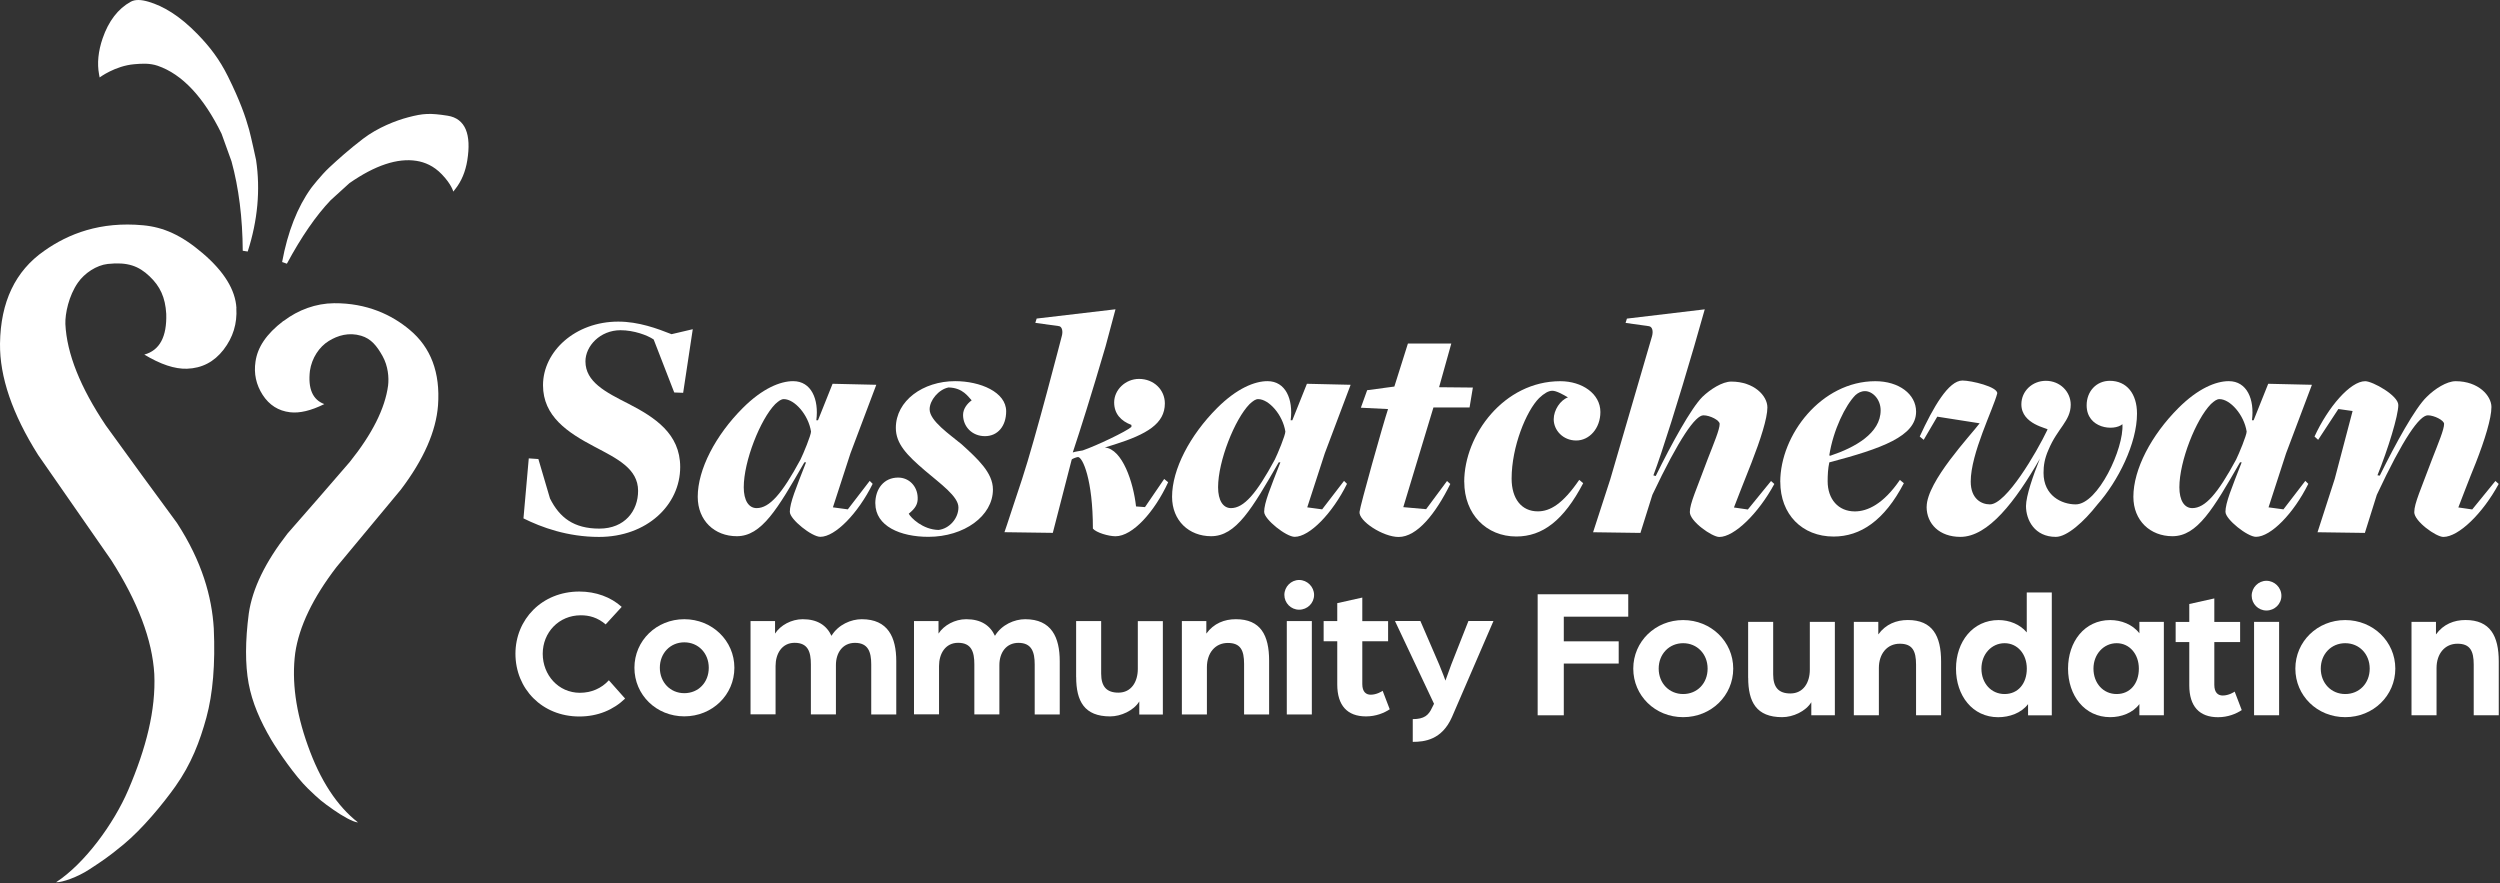
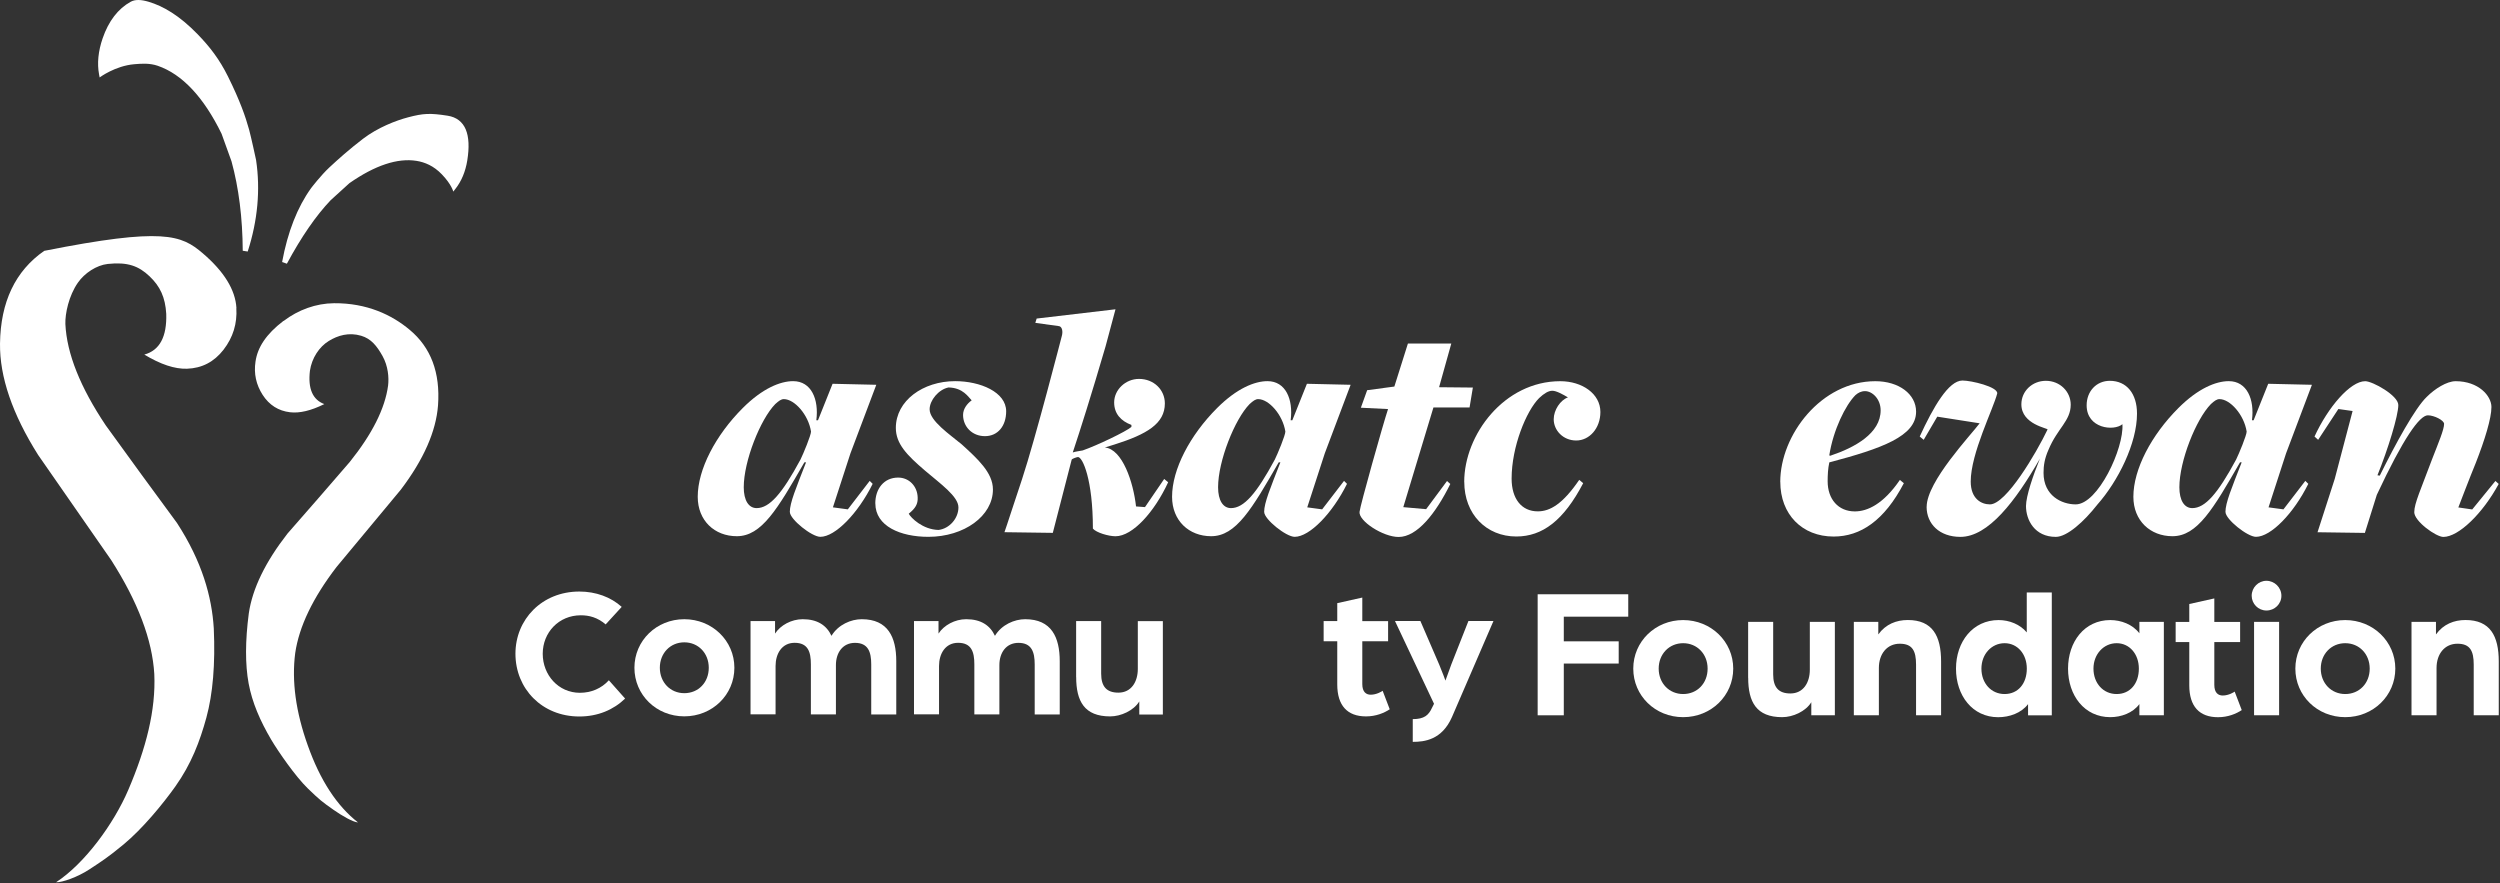
<svg xmlns="http://www.w3.org/2000/svg" width="1308" height="462" viewBox="0 0 1308 462" fill="none">
  <rect x="0" y="0" width="1308" height="462" fill="#333333" stroke="none" />
  <path d="M130.304 67.745C128.479 61.095 125.529 52.62 119.254 39.97C114.754 30.92 109.779 24.495 103.354 17.87C93.804 8.045 85.329 3.17 77.729 0.92C73.854 -0.23 70.754 -0.38 68.379 0.92C61.729 4.595 56.804 11.045 53.704 20.045C51.379 26.82 50.754 33.17 51.829 38.92L52.129 40.52C52.129 40.52 60.229 34.445 70.279 33.595C74.304 33.245 78.329 32.995 82.529 34.42C95.304 38.82 106.579 50.82 115.929 69.995L121.129 84.42C124.929 98.27 126.904 114.02 127.004 131.195L129.604 131.595C134.829 115.37 136.304 99.27 133.979 83.72C133.879 83.22 131.379 71.67 130.304 67.72V67.745Z" fill="url(#paint0_linear_7_872)" />
  <path d="M243.729 67.82C242.029 63.745 238.829 61.27 234.229 60.545C224.954 59.095 221.429 59.295 213.554 61.37C207.054 63.07 197.604 66.77 189.954 72.595C182.629 78.195 176.929 83.32 172.329 87.595C167.879 91.745 162.979 98.144 162.754 98.445C155.604 108.37 150.504 121.369 147.604 137.094L150.104 137.969C157.604 123.995 165.329 112.795 173.029 104.72L182.829 95.82C196.204 86.495 208.029 82.57 217.954 84.17C222.254 84.87 226.879 86.745 231.154 91.195C236.329 96.57 237.154 100.245 237.154 100.245L238.179 98.945C241.429 94.845 243.529 89.82 244.479 83.945C245.579 77.095 245.329 71.669 243.704 67.794L243.729 67.82Z" fill="url(#paint1_linear_7_872)" />
-   <path d="M123.654 161.22C124.154 169.295 121.929 176.52 116.979 182.945C112.029 189.345 105.629 192.67 97.804 192.92C91.429 193.12 84.004 190.645 75.504 185.52C83.529 183.32 87.354 176.195 86.979 164.195C86.479 155.645 83.804 149.795 78.204 144.52C72.604 139.22 66.854 136.97 56.404 138.095C50.479 138.745 44.229 142.895 40.754 147.895C35.979 154.745 34.029 164.12 34.204 169.52C34.929 184.945 41.979 202.62 55.329 222.545C67.629 239.57 80.029 256.594 92.579 273.594C105.704 293.769 110.854 312.194 111.854 328.819C112.679 347.419 111.379 362.969 107.979 375.444C104.554 387.919 100.104 399.694 91.729 411.494C85.129 420.769 74.554 433.594 64.729 441.744C56.479 448.594 52.829 450.869 46.704 454.894C40.579 458.919 32.504 461.744 29.329 461.594C44.329 451.819 59.504 431.019 67.079 413.369C76.454 391.494 81.579 371.494 80.729 352.644C79.679 334.794 72.154 314.919 58.179 293.044C45.279 274.569 32.529 256.219 19.904 237.969C6.429 216.569 -0.196 197.17 0.004 179.77C0.304 157.945 8.004 141.77 23.129 131.245C35.829 122.27 52.504 115.77 74.929 117.87C85.479 118.87 94.879 122.945 106.079 132.52C117.279 142.095 123.154 151.67 123.704 161.195L123.654 161.22Z" fill="url(#paint2_linear_7_872)" />
+   <path d="M123.654 161.22C124.154 169.295 121.929 176.52 116.979 182.945C112.029 189.345 105.629 192.67 97.804 192.92C91.429 193.12 84.004 190.645 75.504 185.52C83.529 183.32 87.354 176.195 86.979 164.195C86.479 155.645 83.804 149.795 78.204 144.52C72.604 139.22 66.854 136.97 56.404 138.095C50.479 138.745 44.229 142.895 40.754 147.895C35.979 154.745 34.029 164.12 34.204 169.52C34.929 184.945 41.979 202.62 55.329 222.545C67.629 239.57 80.029 256.594 92.579 273.594C105.704 293.769 110.854 312.194 111.854 328.819C112.679 347.419 111.379 362.969 107.979 375.444C104.554 387.919 100.104 399.694 91.729 411.494C85.129 420.769 74.554 433.594 64.729 441.744C56.479 448.594 52.829 450.869 46.704 454.894C40.579 458.919 32.504 461.744 29.329 461.594C44.329 451.819 59.504 431.019 67.079 413.369C76.454 391.494 81.579 371.494 80.729 352.644C79.679 334.794 72.154 314.919 58.179 293.044C45.279 274.569 32.529 256.219 19.904 237.969C6.429 216.569 -0.196 197.17 0.004 179.77C0.304 157.945 8.004 141.77 23.129 131.245C85.479 118.87 94.879 122.945 106.079 132.52C117.279 142.095 123.154 151.67 123.704 161.195L123.654 161.22Z" fill="url(#paint2_linear_7_872)" />
  <path d="M148.404 167.92C156.004 162.12 165.304 158.72 174.779 158.645C191.904 158.52 205.028 164.719 214.353 172.569C225.453 181.794 230.403 194.969 229.178 212.044C228.153 225.669 221.678 240.394 209.703 256.194C198.603 269.594 187.404 283.094 176.079 296.644C163.679 312.794 156.479 327.819 154.454 341.694C152.554 356.369 154.754 372.494 161.054 390.069C167.504 408.244 176.254 421.644 187.304 430.294C184.804 430.194 178.929 426.819 174.529 423.719C168.379 419.394 167.329 418.594 160.954 412.419C154.579 406.219 145.554 393.194 141.879 386.969C136.129 377.194 131.929 367.569 130.079 357.569C128.254 347.594 128.279 335.344 130.179 320.869C132.079 307.944 138.829 294.019 150.454 279.119C161.404 266.669 172.229 254.194 182.979 241.719C194.753 227.044 201.453 213.695 203.053 201.695C203.553 197.495 203.053 191.519 200.178 186.345C197.153 180.92 194.153 177.22 188.979 175.67C182.529 173.745 176.704 175.494 171.979 178.419C167.004 181.494 163.129 187.344 162.154 193.994C161.054 203.344 163.579 209.144 169.679 211.419C162.704 214.869 156.729 216.294 151.754 215.694C145.654 214.969 140.879 211.944 137.429 206.619C134.004 201.294 132.729 195.47 133.679 189.195C134.754 181.77 139.154 174.894 148.329 167.869L148.404 167.92Z" fill="url(#paint3_linear_7_872)" />
  <path d="M269.679 342.044C269.679 324.069 283.554 309.494 303.104 309.494C311.804 309.494 319.629 312.419 325.279 317.519L316.879 326.694C312.579 322.994 308.179 321.919 303.879 321.919C292.354 321.919 283.954 330.919 283.954 342.044C283.954 353.169 292.154 362.469 303.404 362.469C309.279 362.469 314.654 360.219 318.554 355.919L327.054 365.494C321.004 371.369 312.779 374.869 303.104 374.869C283.554 374.869 269.679 360.294 269.679 342.019V342.044Z" fill="white" />
  <path d="M331.929 349.369C331.929 335.194 343.454 323.969 358.029 323.969C372.604 323.969 384.229 335.219 384.229 349.369C384.229 363.519 372.704 374.794 358.029 374.794C343.354 374.794 331.929 363.544 331.929 349.369ZM370.829 349.369C370.829 341.744 365.354 336.069 358.029 336.069C350.704 336.069 345.229 341.744 345.229 349.369C345.229 356.994 350.704 362.669 358.029 362.669C365.354 362.669 370.829 357.094 370.829 349.369Z" fill="white" />
  <path d="M392.704 324.944H405.504V331.494C408.329 327.094 414.104 323.969 419.979 323.969C427.704 323.969 432.479 327.194 435.029 332.669C438.554 326.794 445.304 323.969 450.853 323.969C464.628 323.969 468.928 333.444 468.928 345.944V373.794H455.828V347.594C455.828 341.144 454.254 336.344 447.329 336.344C440.879 336.344 437.354 341.519 437.354 347.969V373.769H424.254V347.569C424.254 341.119 422.779 336.319 415.754 336.319C409.104 336.319 405.779 341.994 405.779 348.444V373.744H392.679V324.869L392.704 324.944Z" fill="white" />
  <path d="M478.229 324.944H491.029V331.494C493.854 327.094 499.629 323.969 505.504 323.969C513.228 323.969 518.003 327.194 520.553 332.669C524.078 326.794 530.803 323.969 536.378 323.969C550.153 323.969 554.453 333.444 554.453 345.944V373.794H541.353V347.594C541.353 341.144 539.778 336.344 532.853 336.344C526.403 336.344 522.878 341.519 522.878 347.969V373.769H509.779V347.569C509.779 341.119 508.304 336.319 501.279 336.319C494.629 336.319 491.304 341.994 491.304 348.444V373.744H478.204V324.869L478.229 324.944Z" fill="white" />
  <path d="M563.028 354.169V324.944H576.128V352.419C576.128 359.269 579.053 362.394 585.128 362.394C591.978 362.394 595.303 356.619 595.303 349.994V324.969H608.403V373.844H596.078V366.994C593.153 371.769 586.503 374.819 580.828 374.819C567.353 374.819 563.053 366.894 563.053 354.194L563.028 354.169Z" fill="white" />
-   <path d="M618.353 324.944H631.153V331.494C635.053 326.119 640.628 323.969 646.603 323.969C659.503 323.969 664.003 332.269 664.003 345.669V373.819H650.903V347.344C650.903 340.219 649.053 336.394 642.403 336.394C635.753 336.394 631.453 341.669 631.453 349.094V373.819H618.353V324.944Z" fill="white" />
-   <path d="M671.978 311.269C671.978 306.969 675.503 303.444 679.703 303.444C683.903 303.444 687.528 306.969 687.528 311.269C687.528 315.569 684.003 318.994 679.703 318.994C675.403 318.994 671.978 315.469 671.978 311.269ZM673.253 324.944H686.353V373.819H673.253V324.944Z" fill="white" />
  <path d="M699.653 358.069V335.494H692.528V324.944H699.653V315.569L712.753 312.644V324.969H726.253V335.519H712.753V357.894C712.753 362.094 714.803 363.469 717.153 363.469C720.278 363.469 723.028 361.719 723.403 361.419L727.103 371.094C724.178 373.044 719.878 374.819 714.703 374.819C704.928 374.819 699.653 369.144 699.653 358.094V358.069Z" fill="white" />
  <path d="M739.127 376.244C745.177 376.244 747.427 374.194 749.202 370.369L750.278 368.219L729.853 324.919H743.153L753.027 347.794C754.502 351.219 756.252 356.094 756.252 356.094C756.252 356.094 758.302 350.319 759.377 347.494L768.277 324.919H781.377L759.677 375.144C754.402 387.169 745.202 388.144 739.153 388.144V376.219L739.127 376.244Z" fill="white" />
-   <path d="M273.878 271.194L276.653 239.819L281.678 240.169L287.753 260.794C292.778 270.844 300.228 276.569 313.578 276.569C326.928 276.569 333.853 267.219 333.853 256.819C333.853 245.194 322.928 239.994 311.153 233.769C296.953 226.319 284.103 217.819 284.103 201.544C284.103 183.869 300.928 168.269 323.453 168.269C334.203 168.269 343.903 171.919 351.353 174.844L362.453 172.244L357.428 205.519L352.753 205.344L342.003 177.619C338.703 175.369 331.603 172.769 324.678 172.769C313.928 172.769 306.303 181.094 306.303 189.069C306.303 199.819 316.878 205.194 328.828 211.244C342.528 218.344 355.878 226.844 355.878 244.344C355.878 264.269 338.378 280.919 313.403 280.919C296.928 280.919 283.253 275.894 273.878 271.219V271.194Z" fill="white" />
  <path d="M413.228 267.894C413.228 263.044 416.528 255.244 421.728 241.894H420.853C406.803 266.344 398.503 280.544 385.503 280.544C373.878 280.544 365.053 272.394 365.053 259.919C365.053 245.544 374.403 227.694 388.628 213.469C398.853 203.244 408.203 199.419 414.978 199.419C424.503 199.419 428.503 208.944 427.103 219.869H427.978L435.603 200.794L458.478 201.319L444.953 237.194L435.778 265.444L443.578 266.494L455.028 251.594L456.578 253.144C448.953 268.569 437.003 280.869 429.203 280.869C424.703 280.869 413.253 271.694 413.253 267.869L413.228 267.894ZM418.778 240.519C420.328 237.394 424.328 227.694 424.328 225.794C422.953 216.944 415.653 208.819 410.103 208.819C408.728 208.819 407.503 209.694 405.603 211.419C397.803 219.394 389.128 241.244 389.128 254.919C389.128 261.844 391.728 265.844 395.878 265.844C402.628 265.844 409.228 258.219 418.753 240.544L418.778 240.519Z" fill="white" />
  <path d="M457.953 263.394C457.953 255.769 462.453 249.869 469.903 249.869C475.628 249.869 479.953 254.369 480.128 260.269C480.303 263.744 478.903 265.994 475.453 268.769C476.503 270.844 482.728 277.094 491.052 277.269C496.777 276.569 501.452 271.194 501.452 265.469C501.452 259.744 492.103 253.169 483.953 246.219C474.428 238.069 468.703 232.169 468.703 223.869C468.703 209.669 482.903 199.419 499.727 199.419C512.902 199.419 526.427 205.144 526.427 215.194C526.427 222.819 522.102 228.194 515.327 228.194C508.552 228.194 503.877 223.169 503.877 217.094C503.877 213.969 505.952 211.194 508.377 209.469C506.652 207.744 503.877 202.869 496.252 202.719C491.053 203.769 486.378 209.469 486.378 214.144C486.378 220.219 496.952 227.319 503.202 232.519C511.352 239.969 519.502 247.244 519.502 256.094C519.502 269.969 504.427 280.869 485.703 280.869C471.153 280.869 457.978 275.319 457.978 263.369L457.953 263.394Z" fill="white" />
  <path d="M571.803 276.569C571.803 250.919 566.428 239.119 564.003 239.119C563.478 239.119 560.878 239.994 560.703 240.494L550.828 278.794L525.528 278.444C526.053 277.219 532.128 258.344 534.728 250.719C541.653 229.744 555.528 175.844 555.528 175.844C556.228 173.419 555.703 170.994 554.153 170.644L541.678 168.919L542.378 166.669L583.628 161.819L578.428 181.244C570.978 206.719 565.253 224.744 561.278 236.719C562.828 236.194 564.753 236.019 566.478 235.669C573.928 233.069 589.178 225.794 591.953 223.369V222.319C586.403 220.244 582.928 216.419 582.928 210.544C582.928 203.969 588.828 198.244 595.928 198.244C603.728 198.244 609.453 203.969 609.453 211.069C609.453 221.644 600.103 227.194 583.103 232.569L578.078 234.119C587.253 234.994 592.978 252.319 594.378 264.969L599.053 265.319L609.103 250.594L611.178 252.319C604.078 267.744 592.628 280.569 583.628 280.569C579.978 280.569 573.578 278.669 571.828 276.594L571.803 276.569Z" fill="white" />
  <path d="M661.402 267.894C661.402 263.044 664.702 255.244 669.902 241.894H669.027C654.977 266.344 646.677 280.544 633.677 280.544C622.052 280.544 613.227 272.394 613.227 259.919C613.227 245.544 622.577 227.694 636.802 213.469C647.027 203.244 656.377 199.419 663.152 199.419C672.677 199.419 676.677 208.944 675.277 219.869H676.152L683.777 200.794L706.652 201.319L693.127 237.194L683.952 265.444L691.752 266.494L703.202 251.594L704.752 253.144C697.127 268.569 685.177 280.869 677.377 280.869C672.877 280.869 661.427 271.694 661.427 267.869L661.402 267.894ZM666.952 240.519C668.502 237.394 672.502 227.694 672.502 225.794C671.127 216.944 663.827 208.819 658.277 208.819C656.902 208.819 655.677 209.694 653.777 211.419C645.977 219.394 637.302 241.244 637.302 254.919C637.302 261.844 639.902 265.844 644.052 265.844C650.802 265.844 657.402 258.219 666.927 240.544L666.952 240.519Z" fill="white" />
  <path d="M711.327 267.744C711.502 264.969 723.627 221.819 726.227 214.019L712.002 213.319L715.302 204.144L729.527 202.244L736.627 179.719H759.327L752.927 202.594L770.602 202.769L768.877 213.169H749.977L734.202 265.344L746.152 266.394L757.077 251.669L758.802 253.219C751.177 268.644 741.477 280.944 731.752 280.944C723.602 280.944 710.777 272.619 711.302 267.769L711.327 267.744Z" fill="white" />
  <path d="M766.077 252.144C766.077 227.544 786.877 199.444 816.352 199.444C827.801 199.444 837.326 206.019 837.326 215.569C837.326 224.069 831.601 230.469 824.676 230.469C817.751 230.469 812.902 225.094 812.902 219.369C812.902 214.519 816.377 209.319 820.352 207.919C817.752 206.369 814.277 204.444 812.202 204.444C810.127 204.444 807.877 205.819 805.277 208.269C798.527 215.019 790.877 233.744 790.877 250.394C790.877 260.969 796.077 267.544 804.577 267.544C810.977 267.544 817.577 263.744 826.251 251.069L828.327 252.794C818.102 272.369 807.002 280.694 793.327 280.694C777.727 280.694 766.102 269.094 766.102 252.094L766.077 252.144Z" fill="white" />
-   <path d="M884.126 267.894C884.126 263.394 887.601 256.094 893.476 240.169C896.776 231.669 899.726 224.744 899.726 221.794C899.726 219.894 894.701 217.294 891.226 217.294C887.076 217.294 878.576 229.244 864.526 258.894L858.276 278.819L833.501 278.469L842.501 250.744L864.351 175.869C865.051 173.269 864.526 171.019 862.801 170.669L850.501 168.944L851.201 166.694L891.926 161.844L886.376 181.269C878.226 209.169 869.726 236.394 865.051 248.694C864.876 248.694 866.276 249.044 866.276 249.044C874.601 232.069 884.826 213.519 890.726 207.619C894.876 203.644 901.126 199.644 905.801 199.644C917.751 199.644 924.701 207.094 924.701 213.169C924.701 218.894 921.051 230.144 916.376 242.119C913.426 249.394 907.201 265.519 907.201 265.519L914.476 266.569L926.601 251.669L928.326 253.219C920.001 268.644 907.351 280.944 899.551 280.944C895.751 280.944 884.126 272.794 884.126 267.944V267.894Z" fill="white" />
  <path d="M931.426 252.144C931.426 227.544 952.926 199.444 981.176 199.444C993.476 199.444 1002.5 206.194 1002.5 215.394C1002.5 228.219 984.651 234.644 957.101 241.919C956.401 245.044 956.226 248.519 956.226 251.794C956.226 261.144 961.776 267.569 970.451 267.569C977.026 267.569 985.351 263.769 994.026 251.094L996.101 252.819C985.876 272.394 973.401 280.719 959.351 280.719C942.876 280.719 931.451 269.119 931.451 252.119L931.426 252.144ZM983.951 214.694C983.951 208.794 979.626 204.644 975.801 204.644C973.726 204.644 972.151 205.519 970.776 206.719C965.576 211.919 959.151 224.919 957.076 238.269L957.601 238.444C970.601 234.119 983.951 226.644 983.951 214.694Z" fill="white" />
  <path d="M1008.03 265.144C1008.03 251.969 1031.25 227.519 1035.75 221.469L1013.58 217.994L1006.48 230.119L1004.4 228.394C1011.5 212.969 1019.48 199.094 1026.75 199.094C1031.43 199.094 1045.3 202.394 1044.95 205.844C1042.88 213.994 1031.08 237.219 1031.08 251.944C1031.08 260.969 1036.63 263.894 1041.13 263.894C1049.63 263.894 1065.4 237.019 1071.28 224.719C1071.63 224.019 1057.58 222.119 1057.58 211.544C1057.58 204.619 1063.3 199.244 1070.4 199.244C1077.85 199.244 1083.4 204.969 1083.4 211.719C1083.4 220.219 1076.48 224.019 1071.78 235.294C1069.7 239.969 1069.18 243.619 1069.18 247.419C1069.18 259.369 1078.7 263.894 1086 263.894C1097.63 263.894 1111.3 234.594 1110.45 221.944C1105.95 225.744 1091.73 224.194 1091.73 212.069C1091.73 204.619 1096.93 199.244 1103.85 199.244C1112.7 199.244 1118.08 205.994 1118.08 216.394C1118.08 231.994 1108.2 251.744 1097.28 264.069C1090.35 272.919 1081.5 280.894 1075.6 280.894C1064.5 280.894 1060 272.044 1060 264.769C1060 259.569 1063.8 248.469 1067.28 239.994C1054.45 262.344 1040.23 280.894 1025.68 280.894C1014.75 280.894 1008 274.144 1008 265.119L1008.03 265.144Z" fill="white" />
  <path d="M1164.35 267.894C1164.35 263.044 1167.65 255.244 1172.85 241.894H1171.98C1157.93 266.344 1149.63 280.544 1136.63 280.544C1125 280.544 1116.18 272.394 1116.18 259.919C1116.18 245.544 1125.53 227.694 1139.75 213.469C1149.98 203.244 1159.33 199.419 1166.1 199.419C1175.63 199.419 1179.63 208.944 1178.23 219.869H1179.1L1186.73 200.794L1209.6 201.319L1196.07 237.194L1186.9 265.444L1194.7 266.494L1206.15 251.594L1207.7 253.144C1200.08 268.569 1188.13 280.869 1180.33 280.869C1175.83 280.869 1164.38 271.694 1164.38 267.869L1164.35 267.894ZM1169.9 240.519C1171.45 237.394 1175.45 227.694 1175.45 225.794C1174.08 216.944 1166.78 208.819 1161.23 208.819C1159.85 208.819 1158.63 209.694 1156.73 211.419C1148.93 219.394 1140.25 241.244 1140.25 254.919C1140.25 261.844 1142.85 265.844 1147 265.844C1153.75 265.844 1160.35 258.219 1169.88 240.544L1169.9 240.519Z" fill="white" />
  <path d="M1263.15 267.894C1263.15 263.394 1266.62 255.944 1272.5 240.169C1275.8 231.669 1278.75 224.744 1278.75 221.794C1278.75 219.894 1273.55 217.294 1270.25 217.294C1265.92 217.294 1257.42 229.244 1243.55 258.894L1237.3 278.819L1212.53 278.469L1221.53 250.569L1230.88 215.044L1223.43 213.994L1212.85 230.119L1210.95 228.394C1218.05 212.969 1229.68 199.444 1237.48 199.444C1241.28 199.444 1254.8 206.894 1254.8 211.919C1254.8 217.469 1249.43 234.969 1243.88 248.669L1245.1 248.844C1253.42 232.044 1263.65 213.319 1269.73 207.594C1273.88 203.444 1280.12 199.444 1284.8 199.444C1296.75 199.444 1303.52 207.069 1303.52 212.969C1303.52 218.869 1300.05 230.119 1295.37 242.094C1292.42 249.194 1286.2 265.494 1286.2 265.494L1293.47 266.544L1305.6 251.644L1307.32 253.194C1299 268.619 1286.35 280.919 1278.37 280.919C1274.57 280.919 1263.13 272.769 1263.13 267.919L1263.15 267.894Z" fill="white" />
  <path d="M804.501 310.919H851.901V322.644H818.176V335.544H846.901V347.169H818.176V374.244H804.501V310.919Z" fill="white" />
  <path d="M854.526 349.819C854.526 335.644 866.051 324.419 880.626 324.419C895.201 324.419 906.826 335.669 906.826 349.819C906.826 363.969 895.301 375.219 880.626 375.219C865.951 375.219 854.526 363.969 854.526 349.819ZM893.426 349.819C893.426 342.194 887.951 336.519 880.626 336.519C873.301 336.519 867.826 342.194 867.826 349.819C867.826 357.444 873.301 363.119 880.626 363.119C887.951 363.119 893.426 357.544 893.426 349.819Z" fill="white" />
  <path d="M914.626 354.594V325.369H927.726V352.844C927.726 359.694 930.651 362.819 936.726 362.819C943.576 362.819 946.901 357.044 946.901 350.394V325.369H960.001V374.244H947.676V367.394C944.751 372.194 938.101 375.219 932.426 375.219C918.951 375.219 914.651 367.294 914.651 354.594H914.626Z" fill="white" />
  <path d="M969.926 325.369H982.726V331.919C986.626 326.544 992.201 324.394 998.176 324.394C1011.08 324.394 1015.58 332.694 1015.58 346.094V374.244H1002.48V347.744C1002.48 340.619 1000.63 336.794 993.976 336.794C987.326 336.794 983.026 342.069 983.026 349.494V374.219H969.926V325.344V325.369Z" fill="white" />
  <path d="M1023.38 349.819C1023.38 335.744 1032.18 324.419 1045.65 324.419C1051.33 324.419 1056.9 326.669 1060.4 330.869V309.969H1073.5V374.269H1061.08V368.394C1057.55 373.094 1051.3 375.244 1045.45 375.244C1031.98 375.244 1023.38 363.919 1023.38 349.844V349.819ZM1060.43 349.819C1060.43 342.194 1055.55 336.519 1048.8 336.519C1042.05 336.519 1036.68 342.194 1036.68 349.819C1036.68 357.444 1041.75 363.119 1048.8 363.119C1055.85 363.119 1060.43 357.644 1060.43 349.819Z" fill="white" />
  <path d="M1082 349.819C1082 335.744 1090.6 324.419 1104.08 324.419C1109.75 324.419 1115.8 326.669 1119.33 331.344V325.369H1132.13V374.244H1119.33V368.369C1115.9 373.069 1109.75 375.219 1104.08 375.219C1090.6 375.219 1082 363.894 1082 349.819ZM1119.05 349.819C1119.05 342.194 1114.15 336.519 1107.43 336.519C1100.7 336.519 1095.3 342.194 1095.3 349.819C1095.3 357.444 1100.38 363.119 1107.43 363.119C1114.48 363.119 1119.05 357.644 1119.05 349.819Z" fill="white" />
  <path d="M1145.43 358.519V335.944H1138.3V325.394H1145.43V316.019L1158.53 313.094V325.394H1172.03V335.944H1158.53V358.319C1158.53 362.519 1160.58 363.894 1162.93 363.894C1166.05 363.894 1168.8 362.144 1169.18 361.844L1172.88 371.519C1169.95 373.469 1165.65 375.244 1160.48 375.244C1150.7 375.244 1145.43 369.569 1145.43 358.544V358.519Z" fill="white" />
  <path d="M1178.08 311.694C1178.08 307.394 1181.58 303.869 1185.8 303.869C1190.03 303.869 1193.63 307.369 1193.63 311.694C1193.63 316.019 1190.1 319.419 1185.8 319.419C1181.5 319.419 1178.08 315.894 1178.08 311.694ZM1179.33 325.369H1192.43V374.244H1179.33V325.369Z" fill="white" />
  <path d="M1200.93 349.819C1200.93 335.644 1212.45 324.419 1227.03 324.419C1241.6 324.419 1253.23 335.669 1253.23 349.819C1253.23 363.969 1241.7 375.219 1227.03 375.219C1212.35 375.219 1200.93 363.969 1200.93 349.819ZM1239.83 349.819C1239.83 342.194 1234.35 336.519 1227.03 336.519C1219.7 336.519 1214.23 342.194 1214.23 349.819C1214.23 357.444 1219.7 363.119 1227.03 363.119C1234.35 363.119 1239.83 357.544 1239.83 349.819Z" fill="white" />
  <path d="M1261.7 325.369H1274.5V331.919C1278.4 326.544 1283.97 324.394 1289.95 324.394C1302.85 324.394 1307.35 332.694 1307.35 346.094V374.244H1294.25V347.744C1294.25 340.619 1292.4 336.794 1285.75 336.794C1279.1 336.794 1274.8 342.069 1274.8 349.494V374.219H1261.7V325.344V325.369Z" fill="white" />
  <defs>
    <linearGradient id="paint0_linear_7_872" x1="93.179" y1="131.595" x2="93.179" y2="-0.005" gradientUnits="userSpaceOnUse">
      <stop stop-color="white" />
      <stop offset="0.25" stop-color="white" />
      <stop offset="0.76" stop-color="white" />
    </linearGradient>
    <linearGradient id="paint1_linear_7_872" x1="196.404" y1="137.994" x2="196.404" y2="59.62" gradientUnits="userSpaceOnUse">
      <stop stop-color="white" />
      <stop offset="0.25" stop-color="white" />
      <stop offset="0.76" stop-color="white" />
    </linearGradient>
    <linearGradient id="paint2_linear_7_872" x1="61.854" y1="461.594" x2="61.854" y2="117.47" gradientUnits="userSpaceOnUse">
      <stop offset="0.37" stop-color="white" />
      <stop offset="1" stop-color="white" />
    </linearGradient>
    <linearGradient id="paint3_linear_7_872" x1="179.079" y1="430.319" x2="179.079" y2="158.645" gradientUnits="userSpaceOnUse">
      <stop offset="0.37" stop-color="white" />
      <stop offset="1" stop-color="white" />
    </linearGradient>
  </defs>
</svg>